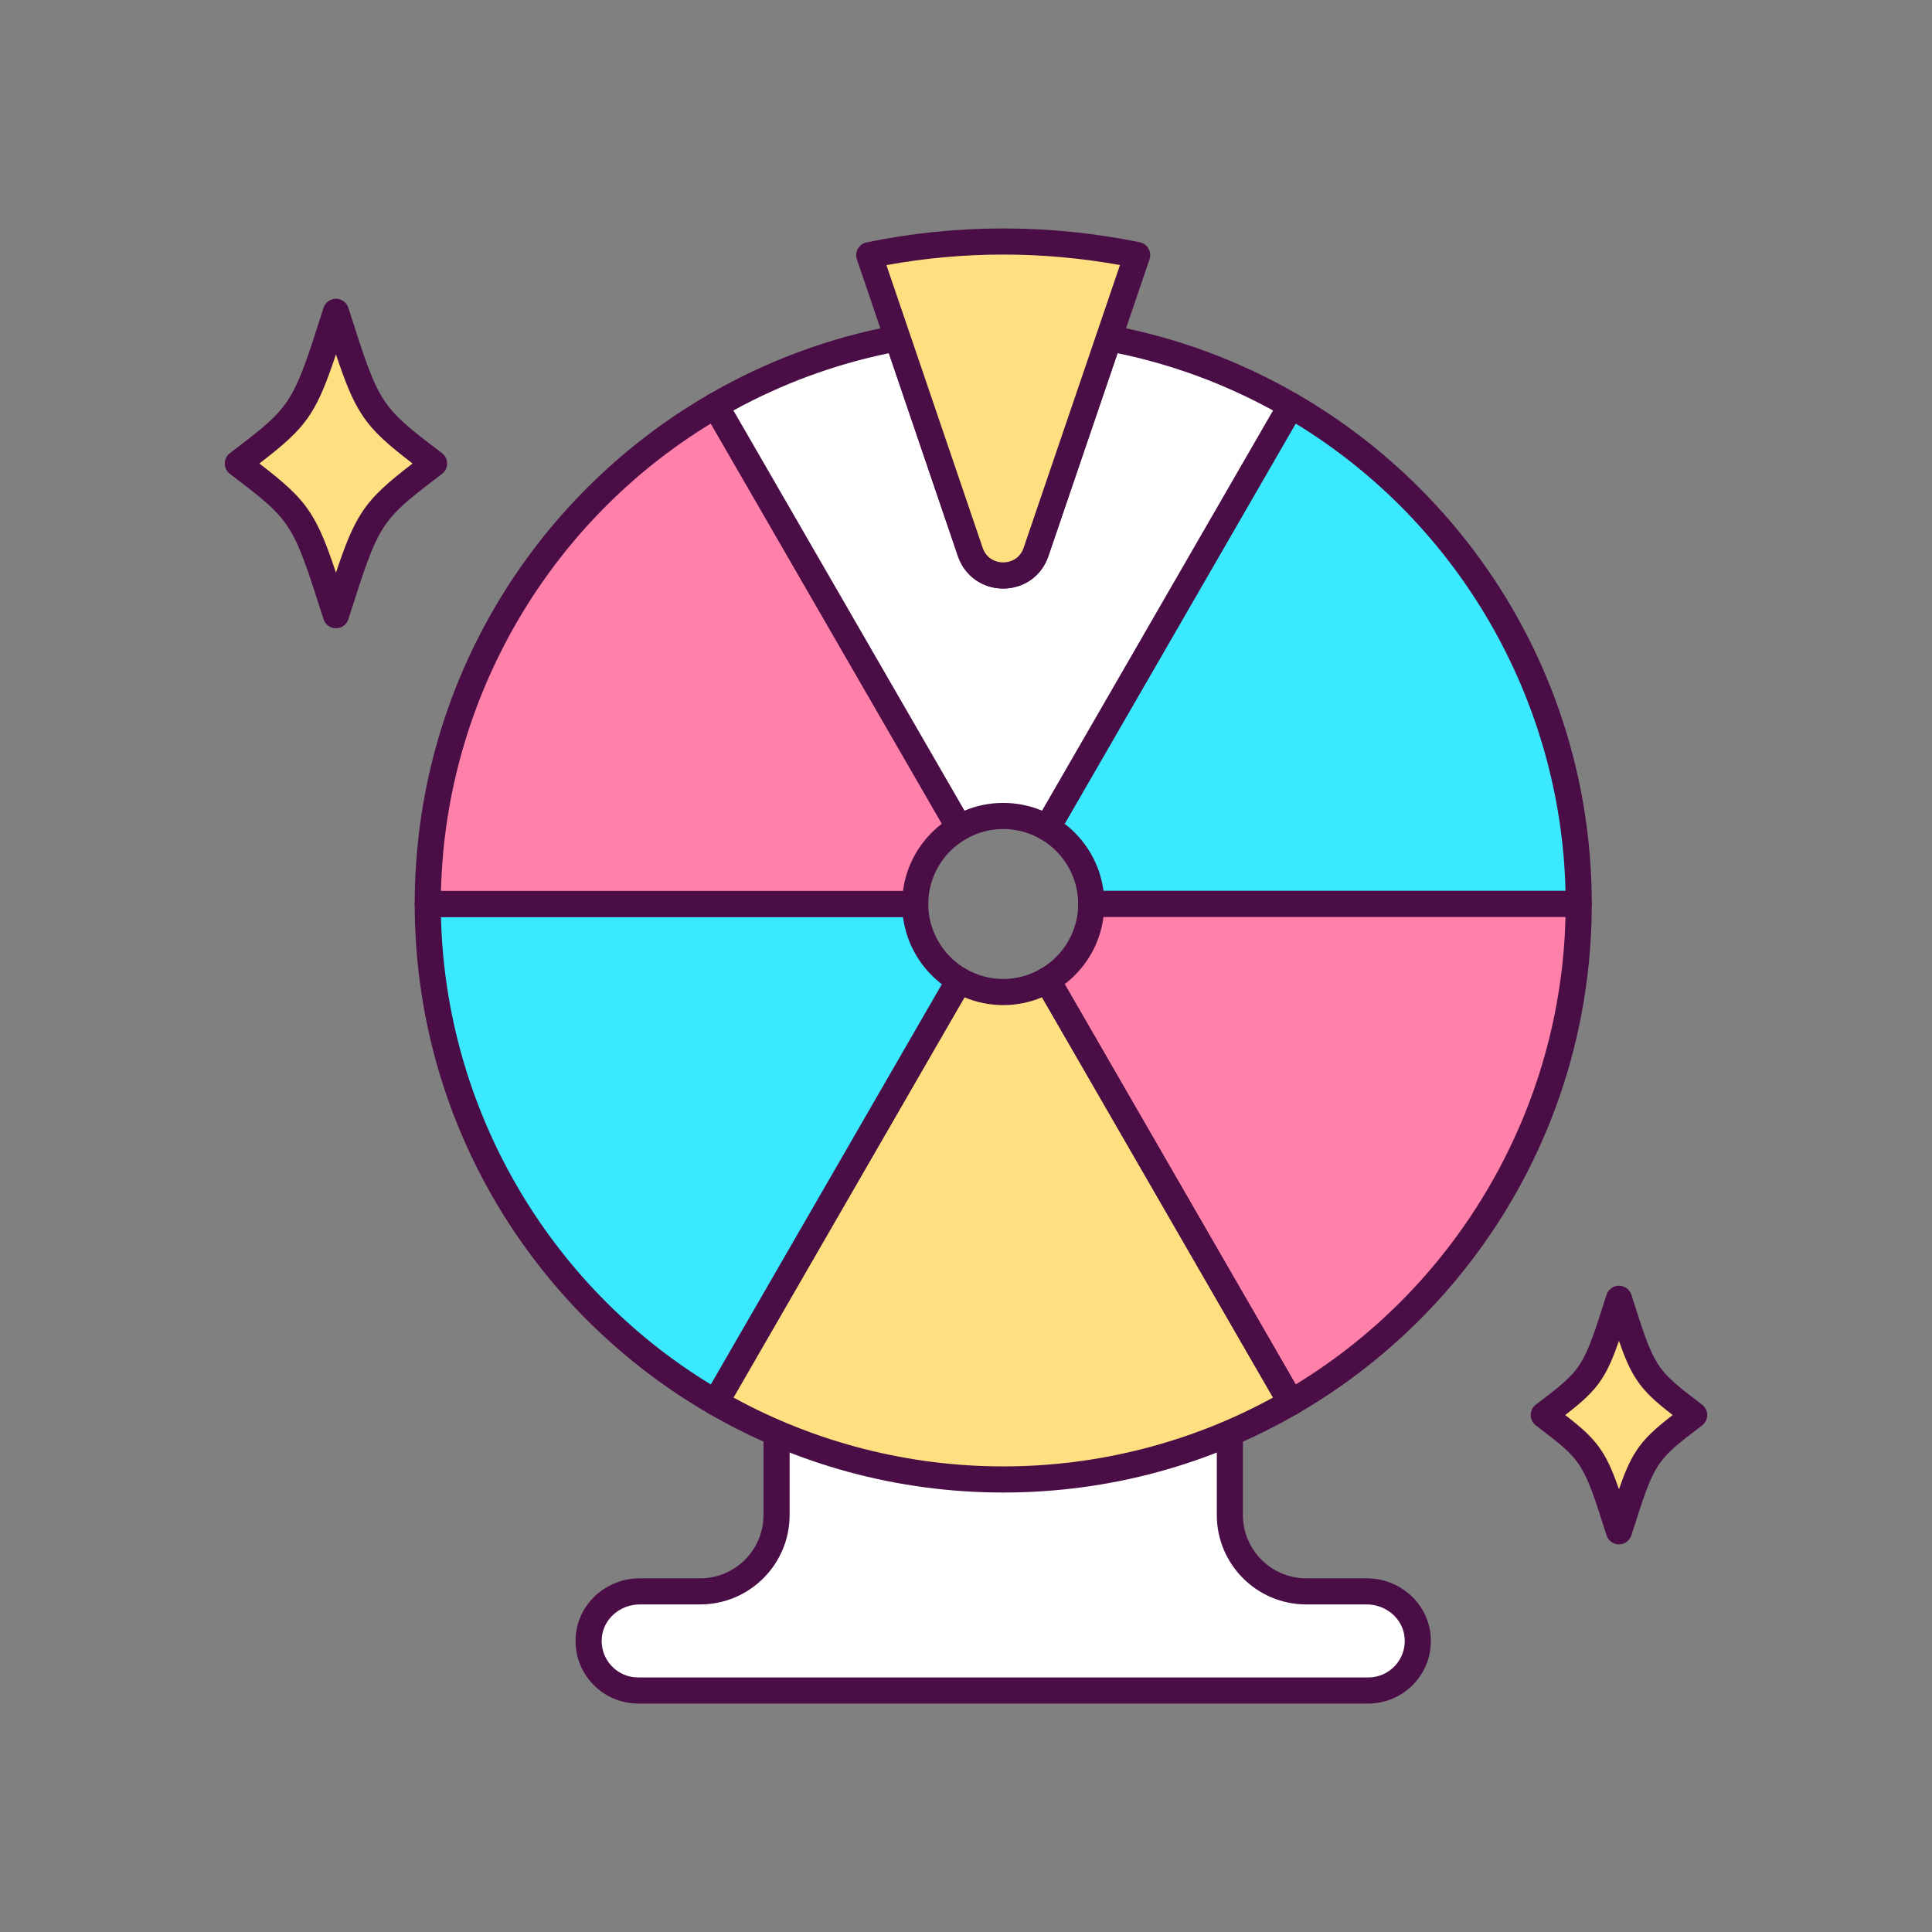
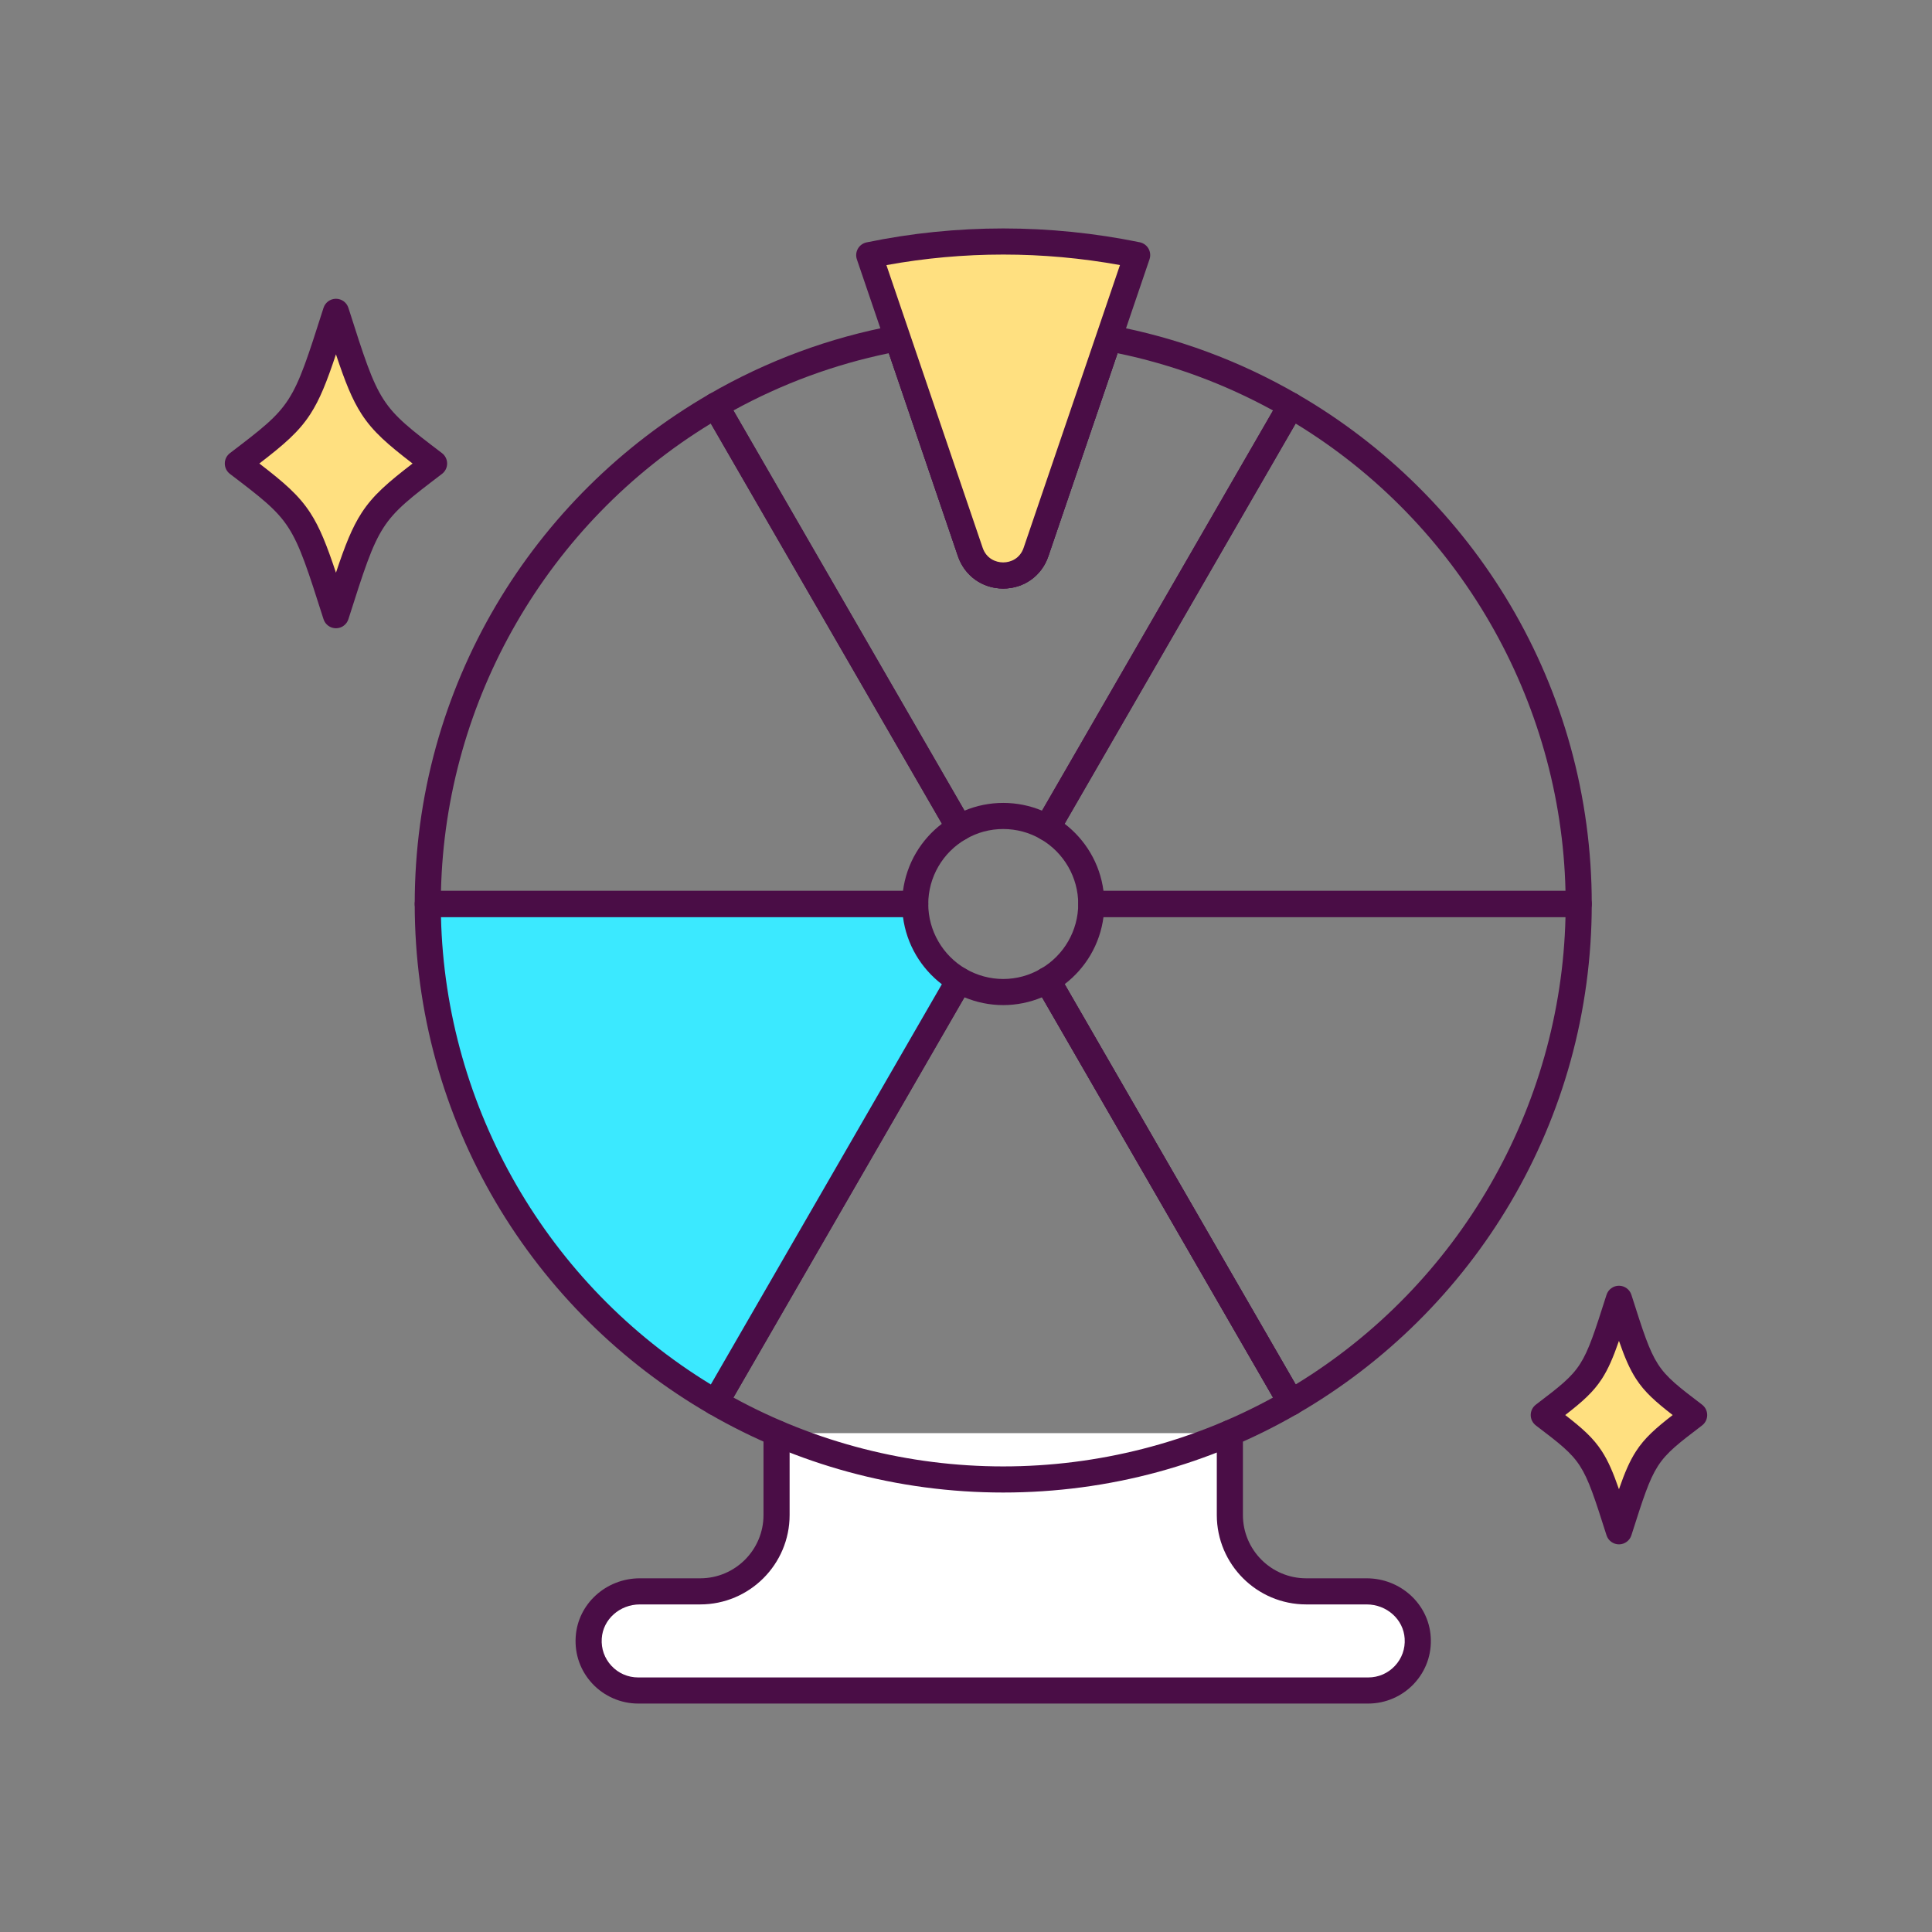
<svg xmlns="http://www.w3.org/2000/svg" id="Слой_1" enable-background="new 0 0 4000 4000" viewBox="0 0 4000 4000">
  <rect x="0" y="0" width="4000" height="4000" fill="#808080" stroke="none" />
  <g>
    <g>
      <g>
        <path d="m2546.294 2967.141v169.562c0 87.22 70.821 158.041 158.041 158.041h125.063c54.603 0 102.358 41.267 105.781 95.87 3.965 59.648-43.43 109.385-102.357 109.385h-1511.574c-58.928 0-106.322-49.737-102.357-109.385 3.424-54.603 51.179-95.87 105.962-95.87h124.883c87.22 0 158.041-70.821 158.041-158.041v-169.562z" fill="#fff" />
        <path d="m2832.823 3527.031h-1511.575c-35.742 0-70.26-14.98-94.702-41.102-24.733-26.432-37.031-60.914-34.627-97.1 4.306-67.926 62.68-121.117 132.934-121.117h124.883c72.239 0 131.011-58.771 131.011-131.01v-169.562c0-14.929 12.102-27.031 27.031-27.031s27.031 12.103 27.031 27.031v169.562c0 102.049-83.023 185.072-185.073 185.072h-124.883c-41.81 0-76.503 30.98-78.983 70.53-.002.034-.004.067-.007.101-1.402 21.099 5.757 41.194 20.159 56.585 14.469 15.463 34.083 23.978 55.228 23.978h1511.575c21.146 0 40.759-8.516 55.228-23.978 14.401-15.391 21.561-35.486 20.158-56.584-.002-.034-.004-.067-.007-.102-2.479-39.55-37.094-70.53-78.803-70.53h-125.063c-102.05 0-185.073-83.023-185.073-185.072v-169.562c0-14.929 12.103-27.031 27.031-27.031s27.031 12.103 27.031 27.031v169.562c0 72.239 58.771 131.01 131.011 131.01h125.063c70.148 0 128.44 53.191 132.753 121.111 2.405 36.185-9.892 70.672-34.626 97.105-24.445 26.122-58.962 41.103-94.705 41.103z" fill="#4a0d46" />
      </g>
      <g>
        <g>
          <path d="m2077.007 680.207c-74.784 0-147.949 6.85-218.774 20.005l150.659 442.589c22.165 64.872 114.064 64.872 136.053 0l150.835-442.589c-71-13.155-143.989-20.005-218.773-20.005z" fill="#fff" />
          <path d="m2076.981 1218.485c-43.012 0-79.768-26.265-93.667-66.945l-150.669-442.618c-2.529-7.429-1.704-15.591 2.26-22.365 3.964-6.773 10.677-11.489 18.393-12.922 73.093-13.576 148.36-20.459 223.71-20.459 75.167 0 150.431 6.883 223.698 20.458 7.72 1.43 14.438 6.147 18.403 12.924 3.967 6.776 4.791 14.942 2.258 22.375l-150.836 442.589c-13.765 40.61-50.44 66.913-93.421 66.965-.042-.002-.087-.002-.129-.002zm-182.949-496.992 140.45 412.597c7.64 22.358 26.958 30.333 42.507 30.333h.055c15.491-.019 34.738-7.989 42.301-30.3l140.623-412.622c-60.214-9.471-121.616-14.264-182.96-14.264-61.48.001-122.885 4.79-182.976 14.256z" fill="#4a0d46" />
        </g>
        <g>
-           <path d="m3268.536 1871.556h-1009.158c0-67.217-36.763-126.145-91.186-157.681l504.579-874.183c356.27 205.975 595.765 590.898 595.765 1031.864z" fill="#3be9ff" />
          <path d="m3268.537 1898.587h-1009.159c-7.169 0-14.045-2.848-19.114-7.917-5.068-5.069-7.917-11.945-7.917-19.114 0-55.06-29.775-106.518-77.707-134.292-12.901-7.476-17.312-23.987-9.858-36.901l504.579-874.184c3.586-6.212 9.493-10.744 16.421-12.599 6.932-1.855 14.312-.88 20.52 2.71 181.945 105.191 334.523 256.47 441.239 437.484 54.03 91.648 95.771 189.985 124.062 292.28 29.173 105.489 43.966 215.003 43.966 325.501-.001 14.929-12.104 27.032-27.032 27.032zm-983.889-54.062h956.541c-9.26-395.106-220.895-761.643-558.687-967.619l-478.281 828.623c21.357 16.377 39.502 36.79 53.247 60.059 14.328 24.256 23.544 51.139 27.18 78.937z" fill="#4a0d46" />
        </g>
        <g>
-           <path d="m3268.536 1871.556c0 440.966-239.495 826.067-595.765 1032.045l-504.579-874.364c54.423-31.356 91.186-90.284 91.186-157.681z" fill="#ff80a8" />
          <path d="m2672.771 2930.632c-2.341 0-4.689-.304-6.99-.92-6.929-1.855-12.836-6.388-16.421-12.601l-504.579-874.364c-3.585-6.212-4.555-13.594-2.694-20.521 1.86-6.927 6.397-12.831 12.612-16.412 47.896-27.595 77.648-79.04 77.648-134.259 0-7.169 2.849-14.044 7.917-19.114 5.069-5.069 11.945-7.917 19.114-7.917h1009.158c14.929 0 27.031 12.102 27.031 27.031 0 110.499-14.792 220.022-43.966 325.528-28.291 102.314-70.03 200.671-124.06 292.34-106.729 181.08-259.307 332.393-441.241 437.578-4.146 2.399-8.819 3.631-13.529 3.631zm-468.528-893.006 478.262 828.759c337.792-205.981 549.425-572.59 558.685-967.798h-956.533c-3.631 27.868-12.85 54.8-27.188 79.073-13.742 23.262-31.88 43.642-53.226 59.966z" fill="#4a0d46" />
        </g>
        <g>
-           <path d="m2672.772 2903.6c-175.165 101.454-378.619 159.483-595.765 159.483-216.97 0-420.239-58.028-595.58-159.483l504.579-874.183c26.846 15.498 57.846 24.508 91.001 24.508s64.331-9.01 91.186-24.688z" fill="#ffe080" />
          <path d="m2077.007 3090.114c-108.742 0-216.575-14.349-320.502-42.646-100.778-27.44-197.882-67.973-288.615-120.472-12.912-7.471-17.331-23.989-9.874-36.909l504.579-874.184c3.584-6.209 9.488-10.74 16.413-12.597 6.926-1.855 14.304-.885 20.513 2.699 23.671 13.665 50.466 20.887 77.487 20.887 27.203 0 54.022-7.262 77.558-21.001 6.212-3.626 13.613-4.627 20.563-2.782 6.952 1.846 12.882 6.386 16.477 12.615l504.579 874.364c7.454 12.916 3.04 29.428-9.864 36.901-90.633 52.494-187.728 93.028-288.589 120.479-103.975 28.298-211.882 42.646-320.725 42.646zm-558.511-196.662c170.491 93.369 362.998 142.6 558.512 142.6 195.798 0 388.367-49.227 558.704-142.592l-478.243-828.727c-25.407 10.664-52.786 16.223-80.461 16.223-27.504 0-54.806-5.524-80.233-16.122z" fill="#4a0d46" />
        </g>
        <g>
          <path d="m1986.006 2029.417-504.579 874.183c-356.093-205.797-595.765-590.899-595.765-1032.045h1009.158c0 67.398 36.763 126.326 91.186 157.862z" fill="#3be9ff" />
          <path d="m1481.428 2930.632c-4.709 0-9.379-1.23-13.527-3.628-181.88-105.114-334.437-256.379-441.178-437.442-54.045-91.677-95.799-190.046-124.102-292.375-29.19-105.538-43.991-215.097-43.991-325.631 0-14.929 12.102-27.031 27.031-27.031h1009.159c7.169 0 14.044 2.848 19.114 7.917s7.917 11.945 7.917 19.114c0 55.171 29.775 106.699 77.707 134.473 12.901 7.476 17.312 23.987 9.858 36.901l-504.579 874.184c-3.585 6.212-9.492 10.743-16.419 12.599-2.299.615-4.649.919-6.99.919zm-568.419-1032.045c9.26 395.281 220.896 761.896 558.685 967.803l478.284-828.627c-21.364-16.384-39.512-36.808-53.252-60.089-14.334-24.287-23.551-51.224-27.182-79.086h-956.535z" fill="#4a0d46" />
        </g>
        <g>
-           <path d="m1986.182 1713.875c-54.599 31.356-91.362 90.284-91.362 157.681h-1009.158c0-440.966 239.671-826.07 595.765-1031.864z" fill="#ff80a8" />
          <path d="m1894.82 1898.587h-1009.158c-14.929 0-27.031-12.103-27.031-27.031 0-110.492 14.801-220.016 43.991-325.528 28.303-102.306 70.057-200.657 124.102-292.321 106.748-181.053 259.304-332.31 441.177-437.418 6.208-3.587 13.588-4.562 20.516-2.708 6.927 1.854 12.833 6.385 16.419 12.595l504.755 874.184c3.59 6.218 4.559 13.609 2.693 20.542-1.866 6.934-6.414 12.839-12.64 16.415-47.984 27.557-77.792 78.995-77.792 134.24 0 14.927-12.103 27.03-27.032 27.03zm-981.81-54.062h956.533c3.634-27.882 12.863-54.818 27.218-79.086 13.767-23.275 31.946-43.659 53.349-59.979l-478.412-828.56c-337.79 205.902-549.429 572.446-558.688 967.625z" fill="#4a0d46" />
        </g>
        <g>
-           <path d="m2672.772 839.691-504.579 874.183c-26.855-15.678-58.031-24.51-91.186-24.51s-64.155 8.832-90.825 24.51l-504.755-874.183c114.785-66.495 241.836-114.433 376.806-139.48l150.659 442.589c22.165 64.872 114.064 64.872 136.053 0l150.835-442.589c134.971 25.047 262.022 72.985 376.992 139.48z" fill="#fff" />
          <path d="m1986.181 1740.906c-2.307 0-4.623-.295-6.892-.894-6.968-1.837-12.913-6.381-16.516-12.621l-504.755-874.184c-7.457-12.916-3.045-29.431 9.859-36.906 119.898-69.457 249.573-117.457 385.424-142.667 13.205-2.447 26.196 5.159 30.521 17.867l150.66 442.589c7.639 22.358 26.957 30.333 42.507 30.333h.055c15.491-.019 34.738-7.989 42.301-30.3l150.851-442.631c4.33-12.703 17.327-20.307 30.518-17.857 135.748 25.19 265.479 73.188 385.593 142.657 12.915 7.47 17.336 23.991 9.878 36.912l-504.579 874.184c-3.596 6.229-9.524 10.769-16.477 12.614-6.952 1.845-14.352.843-20.562-2.782-23.336-13.623-50.154-20.823-77.558-20.823-27.329 0-53.999 7.186-77.126 20.782-4.191 2.461-8.926 3.727-13.702 3.727zm90.826-78.573c27.78 0 55.152 5.506 80.449 16.069l478.248-828.565c-101.267-55.507-209.349-95.31-321.953-118.56l-143.221 420.243c-13.765 40.61-50.44 66.913-93.421 66.965-.042 0-.087 0-.129 0-43.012.001-79.768-26.265-93.667-66.945l-143.059-420.261c-112.66 23.261-220.683 63.058-321.766 118.541l478.4 828.541c25.154-10.537 52.408-16.028 80.119-16.028z" fill="#4a0d46" />
        </g>
        <g>
          <path d="m2672.75 2930.524c-9.344 0-18.43-4.849-23.437-13.522l-504.579-874.183c-7.463-12.93-3.031-29.461 9.898-36.924 12.929-7.462 29.46-3.032 36.924 9.898l504.579 874.183c7.463 12.93 3.031 29.461-9.898 36.924-4.255 2.456-8.903 3.624-13.487 3.624z" fill="#4a0d46" />
        </g>
        <g>
          <path d="m2354.348 528.113-58.567 172.098-150.836 442.589c-21.989 64.872-113.888 64.872-136.053 0l-150.659-442.589-58.567-171.918c89.567-18.561 182.372-28.293 277.526-28.293 94.96 0 187.589 9.732 277.156 28.113z" fill="#ffe080" />
          <path d="m2076.981 1218.485c-43.012 0-79.768-26.265-93.667-66.945l-150.669-442.618-58.565-171.912c-2.5-7.337-1.729-15.395 2.116-22.126 3.845-6.73 10.395-11.486 17.985-13.06 92.394-19.147 187.612-28.855 283.011-28.855 94.83 0 189.907 9.644 282.591 28.665 7.601 1.56 14.164 6.311 18.021 13.043 3.856 6.733 4.634 14.798 2.134 22.144l-58.567 172.099-150.84 442.6c-13.765 40.61-50.44 66.912-93.421 66.965-.042 0-.087 0-.129 0zm-241.741-669.593 48.58 142.603 150.661 442.595c7.64 22.358 26.958 30.333 42.507 30.333h.055c15.491-.019 34.738-7.989 42.301-30.3l150.851-442.631 48.572-142.727c-79.527-14.43-160.64-21.734-241.575-21.734-81.398 0-162.635 7.347-241.952 21.861z" fill="#4a0d46" />
        </g>
      </g>
    </g>
    <g>
      <path d="m695.572 1273.725c-66.985-210.208-67.184-210.5-203.13-314.069 135.946-103.569 136.145-103.861 203.13-314.069 66.967 210.206 67.165 210.502 203.13 314.069-135.958 103.569-136.157 103.858-203.13 314.069z" fill="#ffe080" />
      <path d="m695.573 1300.756c-11.768 0-22.183-7.612-25.756-18.824-64.455-202.268-64.455-202.268-193.756-300.774-6.711-5.113-10.65-13.065-10.65-21.502s3.939-16.39 10.65-21.502c129.301-98.506 129.301-98.506 193.756-300.774 3.573-11.211 13.988-18.824 25.755-18.824h.001c11.768 0 22.183 7.614 25.754 18.826 64.438 202.267 64.438 202.267 193.754 300.771 6.712 5.113 10.651 13.066 10.652 21.503 0 8.437-3.939 16.391-10.651 21.503-129.313 98.507-129.313 98.507-193.755 300.772-3.572 11.212-13.987 18.825-25.754 18.825zm-158.618-341.1c50.867 39.157 81.703 65.403 105.609 102.365 19.595 30.294 33.946 66.42 53.005 123.685 19.056-57.265 33.406-93.391 53-123.687 23.905-36.958 54.75-63.21 105.615-102.363-50.874-39.156-81.712-65.401-105.62-102.365-19.595-30.295-33.943-66.417-52.997-123.683-19.059 57.265-33.41 93.388-53.004 123.683-23.905 36.962-54.741 63.208-105.608 102.365z" fill="#4a0d46" />
    </g>
    <g>
      <path d="m3351.887 3170.385c-51.335-161.095-51.487-161.319-155.671-240.69 104.184-79.371 104.336-79.595 155.671-240.69 51.321 161.094 51.473 161.32 155.671 240.69-104.193 79.372-104.346 79.593-155.671 240.69z" fill="#ffe080" />
      <path d="m3351.888 3197.417c-11.768 0-22.183-7.612-25.756-18.824-48.791-153.11-48.791-153.11-146.297-227.396-6.711-5.112-10.65-13.065-10.65-21.502s3.939-16.39 10.65-21.502c97.506-74.284 97.506-74.284 146.297-227.395 3.572-11.212 13.988-18.824 25.755-18.824h.001c11.768.001 22.183 7.614 25.755 18.826 48.777 153.111 48.777 153.111 146.294 227.392 6.712 5.112 10.652 13.065 10.652 21.502 0 8.438-3.939 16.391-10.651 21.504-97.516 74.285-97.516 74.285-146.295 227.394-3.572 11.211-13.987 18.824-25.755 18.825zm-111.23-267.722c35.72 27.734 58.098 47.48 75.909 75.019 13.237 20.466 23.341 44.087 35.317 78.567 11.975-34.481 22.078-58.103 35.315-78.568 17.812-27.537 40.19-47.282 75.914-75.017-35.725-27.733-58.104-47.478-75.918-75.019-13.235-20.464-23.34-44.089-35.312-78.564-11.976 34.475-22.081 58.101-35.317 78.564-17.811 27.539-40.189 47.285-75.908 75.018z" fill="#4a0d46" />
    </g>
  </g>
</svg>